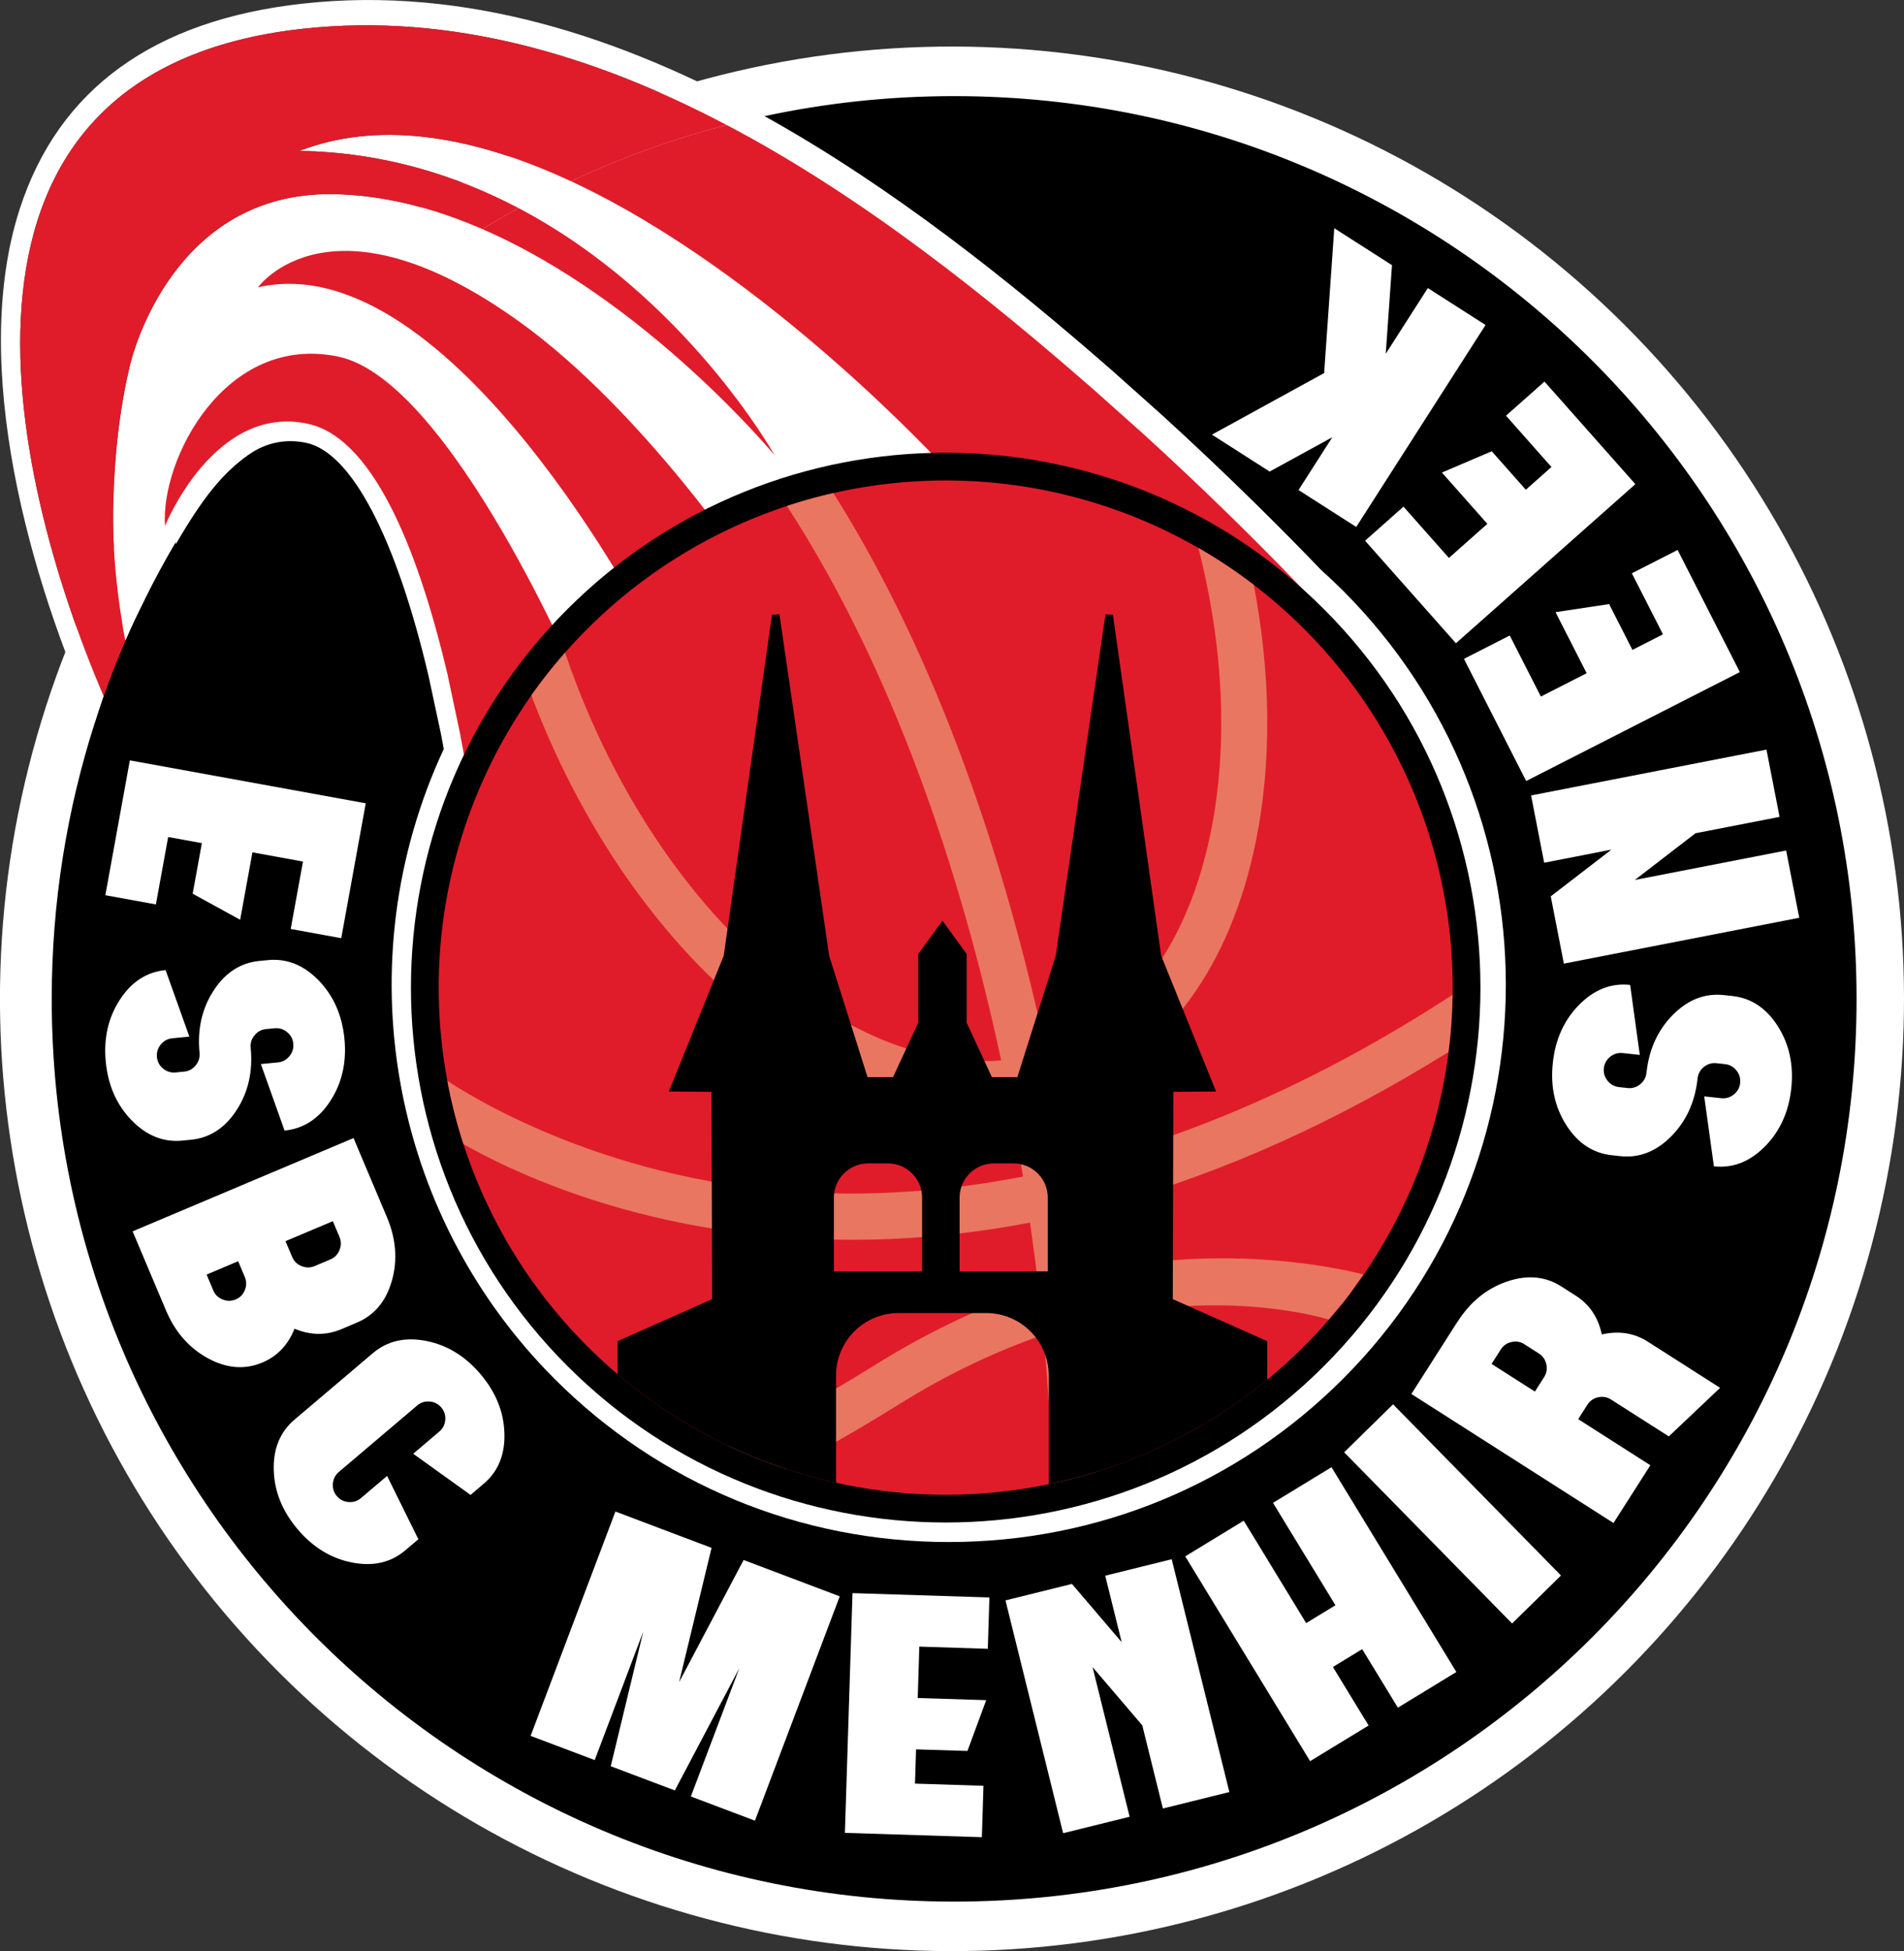
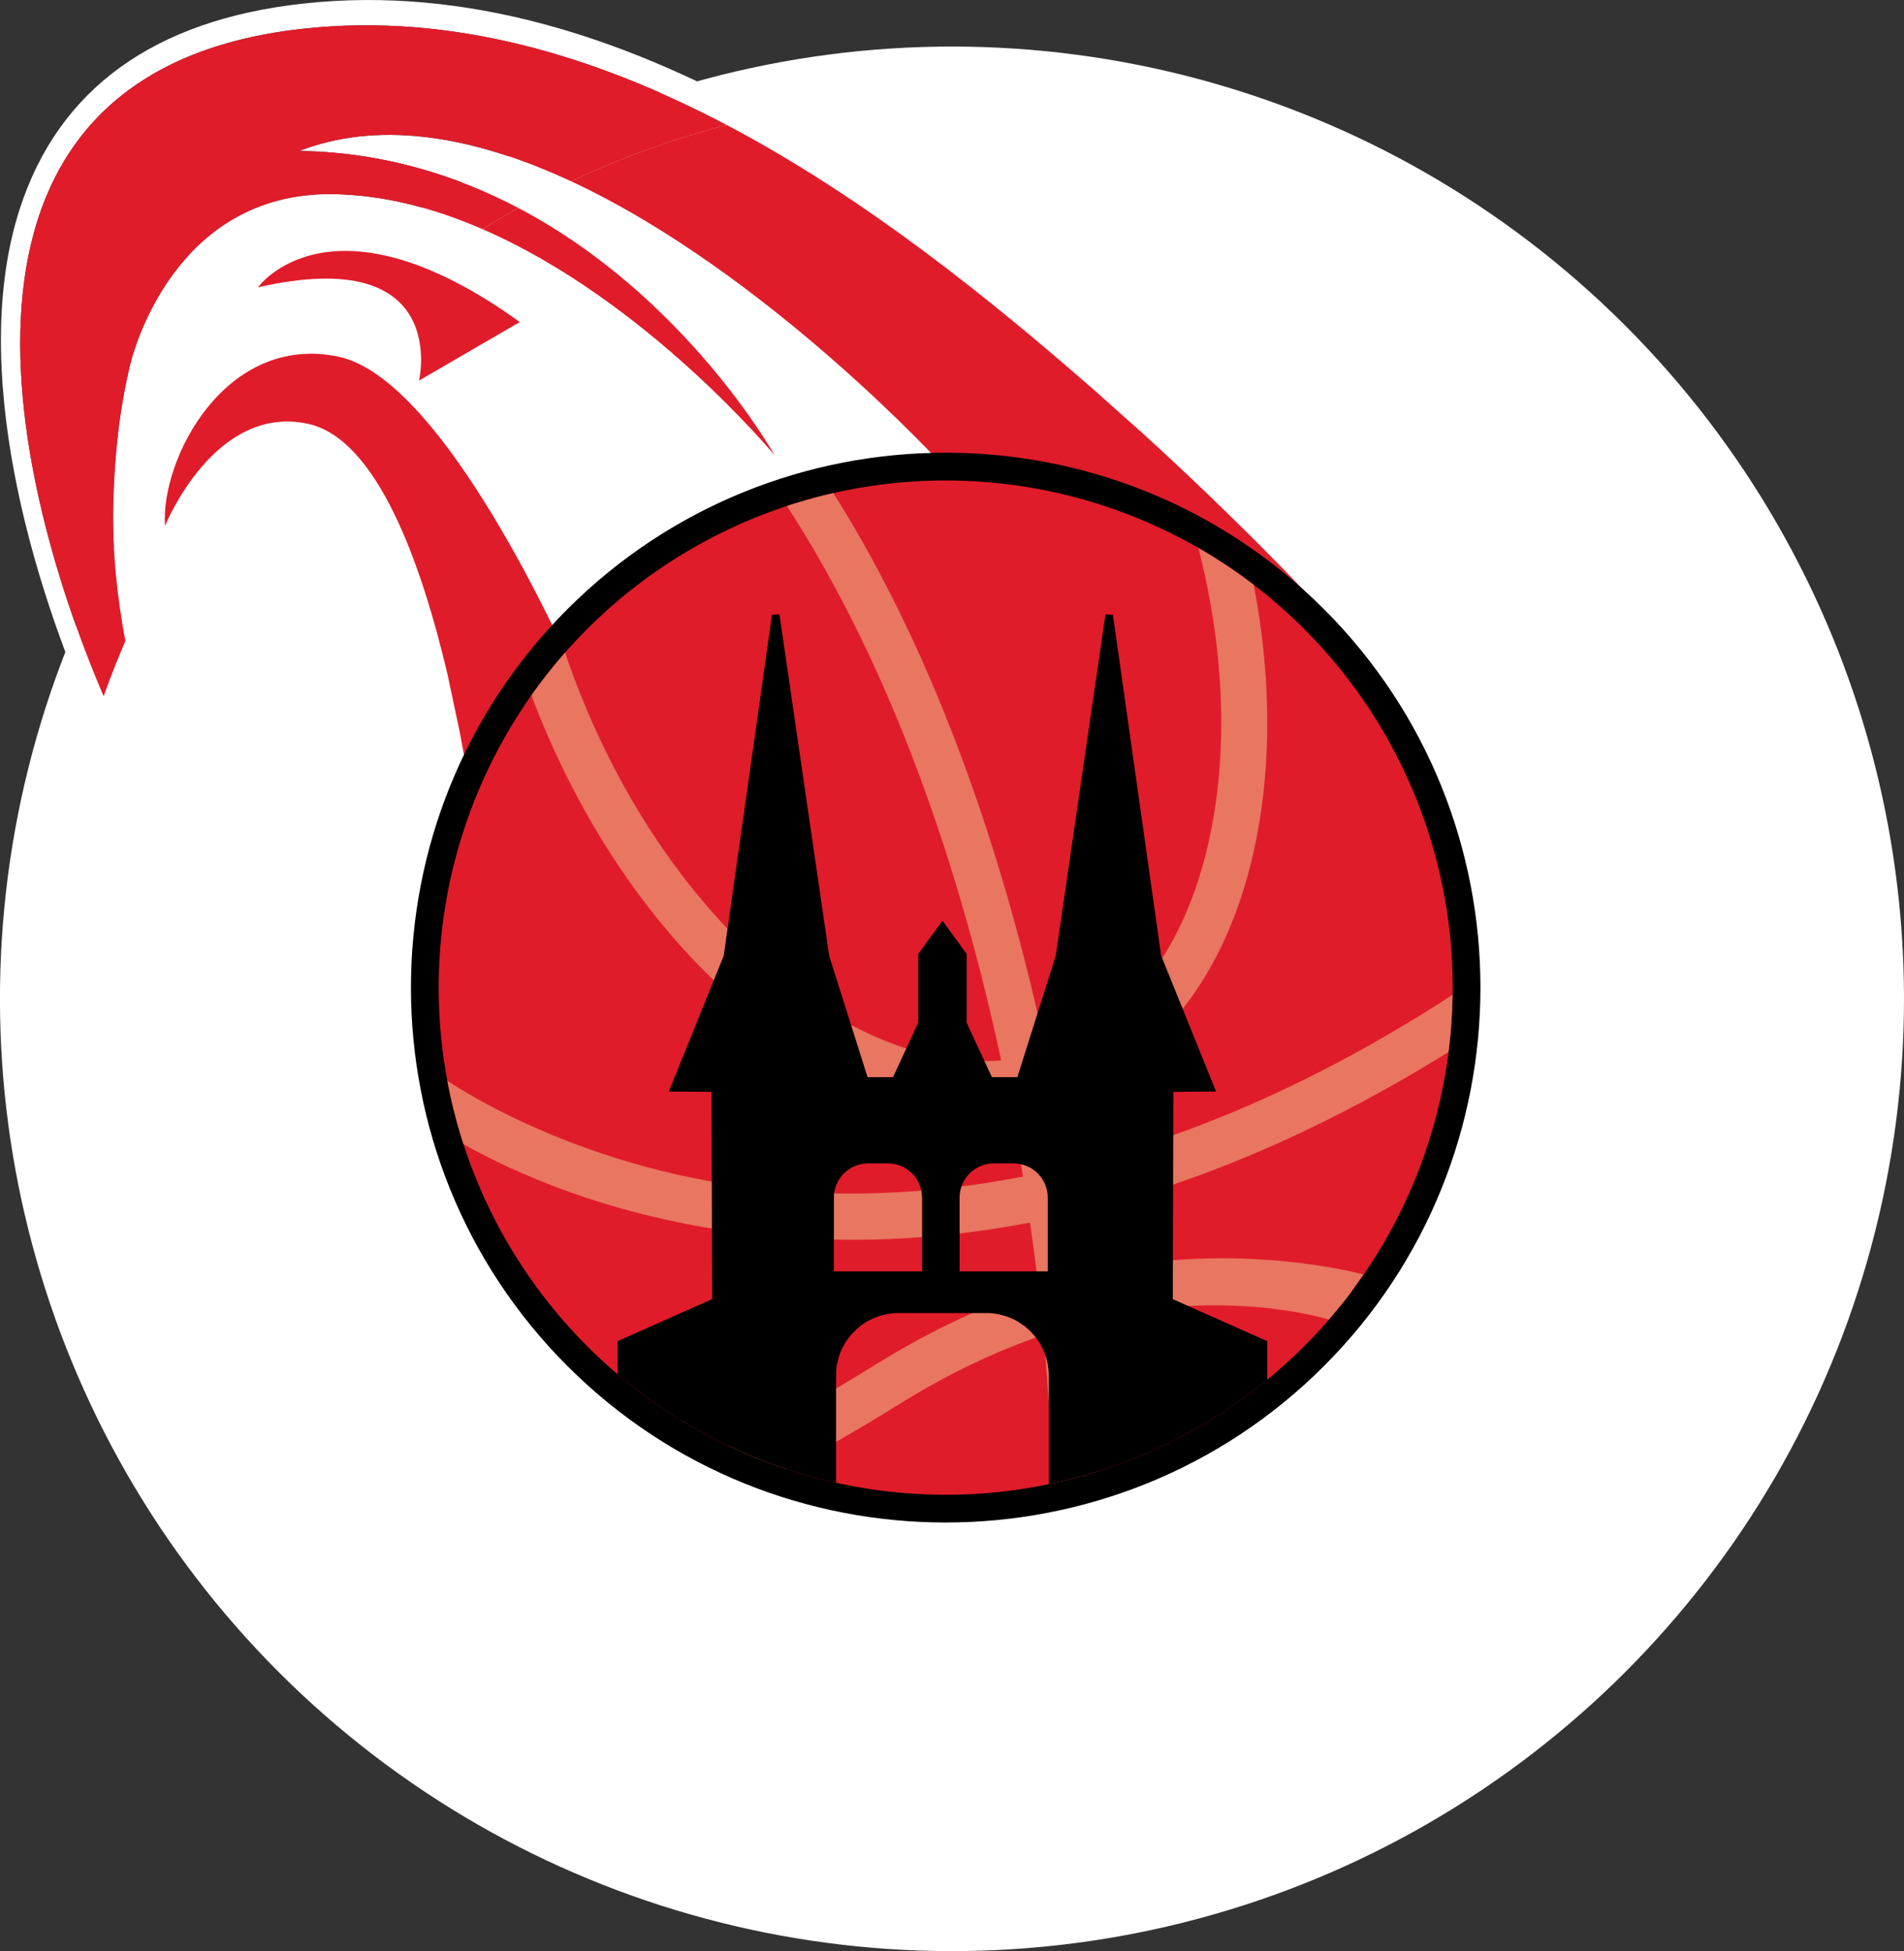
<svg xmlns="http://www.w3.org/2000/svg" id="Laag_1" data-name="Laag 1" viewBox="0 0 390.94 400.5">
  <rect x="0" y="0" width="390.94" height="400.5" fill="#333333" stroke="none" />
  <defs>
    <style>
      .cls-1 {
        clip-path: url(#clippath);
      }

      .cls-2 {
        fill: none;
      }

      .cls-2, .cls-3, .cls-4, .cls-5, .cls-6, .cls-7 {
        stroke-width: 0px;
      }

      .cls-8, .cls-5 {
        fill: #e01c2a;
      }

      .cls-4 {
        fill: #242021;
      }

      .cls-6 {
        fill: #fff;
      }

      .cls-7 {
        fill: #e97660;
      }
    </style>
    <clipPath id="clippath">
      <circle id="SVGID-2" data-name="SVGID" class="cls-5" cx="194.18" cy="202.73" r="104.1" transform="translate(-86.48 196.68) rotate(-45)" />
    </clipPath>
  </defs>
  <circle class="cls-6" cx="195.47" cy="205.03" r="195.47" transform="translate(-87.73 198.27) rotate(-45)" />
  <g>
    <path class="cls-2" d="M29.63,122.58c.02.15.05.3.07.44,1.98-4.02,4.11-7.95,6.37-11.79,0-.05,0-.1,0-.15l-6.43,11.5Z" />
-     <path class="cls-3" d="M195.89,19.73c-13.35,0-26.36,1.42-38.91,4.11,26.24,14.58,50.35,33.87,71.22,52.09l10.29,9.18c14.27,13,25.65,24.47,32.73,31.85,1.63,1.46,3.1,2.86,4.5,4.25,44.62,44.62,44.62,117.23,0,161.85-21.58,21.58-50.32,33.47-80.92,33.47s-59.34-11.89-80.92-33.47c-33.99-33.99-43.04-85.77-22.76-129.31-.19-1.03-.39-2.08-.59-3.14l-2.53-11.83c-6.68-28.4-15.83-45.88-25.09-47.87-3.95-.84-8.13-.23-11.94,2.48-5.39,3.82-9.44,8.99-14.86,18.3-.07.12-.01-.29-.02-.43-2.26,3.84-4.39,7.78-6.37,11.79-3.49,7.11-5.62,10.45-10.28,25.38-5.72,17.85-8.82,36.87-8.82,56.62,0,102.33,82.96,185.29,185.29,185.29s185.29-82.96,185.29-185.29S298.22,19.73,195.89,19.73Z" />
    <path class="cls-6" d="M64.25,30.01c-.95.3-1.88.62-2.79.97,0,0,.01,0,.02,0,17.18.28,32.19,5.01,44.98,11.74,3.53-1.95,7.12-3.78,10.78-5.5-17.82-8.29-36.41-12.45-52.99-7.21Z" />
    <path class="cls-6" d="M99.04,47.03c-9.81-4.25-20.24-7.06-30.83-7.18-32.5-.36-40.95,32.71-41.47,34.9-2.24,9.19-3.26,18.96-3.5,28.59-.24,9.68.81,19.31,2.49,28.24,1.25-2.89,2.57-5.75,3.97-8.56-.02-.15-.05-.3-.07-.44l6.43-11.5s0,.1,0,.15c15.42-26.21,37.09-48.3,62.98-64.2Z" />
    <path class="cls-6" d="M62.1,5.91c30.56-3.37,60.02,5.49,87.11,19.75,2.57-.67,5.15-1.27,7.76-1.83C127.55,7.49,95.44-2.93,62.21.74,31.6,4.11,12.04,18.28,4.07,42.84c-10.51,32.37,2.28,76.54,15.35,105.56.59-1.84,1.21-3.67,1.85-5.49C1.27,96.19-16.6,14.6,62.1,5.91Z" />
    <path class="cls-5" d="M23.25,103.34c.24-9.64,1.26-19.41,3.5-28.59.52-2.18,8.97-35.26,41.47-34.9,10.59.12,21.02,2.92,30.83,7.18,2.43-1.5,4.91-2.93,7.41-4.32-12.79-6.73-27.8-11.47-44.98-11.74,0,0-.01,0-.02,0,.91-.34,1.84-.66,2.79-.97,16.58-5.24,35.17-1.08,52.99,7.21,10.19-4.78,20.88-8.67,31.97-11.55C122.12,11.4,92.66,2.53,62.1,5.91-16.6,14.6,1.27,96.19,21.28,142.92c1.36-3.84,2.85-7.61,4.46-11.33-1.67-8.94-2.73-18.56-2.49-28.24Z" />
    <path class="cls-5" d="M159.05,93.46s-18.19-32.65-52.59-50.75c-2.51,1.38-4.98,2.82-7.41,4.32,33.68,14.61,60,46.43,60,46.43Z" />
    <path class="cls-5" d="M194.07,96.06l80.56,32.5s-15.83-17.58-39.81-39.43l-10.26-9.15c-21.61-18.87-47.21-39.51-75.35-54.33-11.1,2.88-21.79,6.77-31.97,11.55,40.4,18.8,76.83,58.85,76.83,58.85Z" />
  </g>
  <g>
    <path class="cls-6" d="M70.07,192.58l-10.38-1.89,2.52-13.84-10.38-1.89-2.52,13.84-9.75-5.35,1.89-10.38-6.92-1.26-2.52,13.84-10.38-1.89,5.03-27.68,48.44,8.81-5.03,27.68Z" />
    <path class="cls-6" d="M58.43,232.08l-4.87-13.66,3.5-.34c.96-.09,1.74-.52,2.37-1.28.62-.76.88-1.61.79-2.57-.09-.96-.52-1.75-1.27-2.37-.76-.62-1.61-.88-2.57-.79l-1.75.17c-.96.09-1.75.52-2.37,1.28-.62.76-.88,1.61-.79,2.57.47,4.83-.49,9.09-2.88,12.77-2.39,3.69-5.53,5.72-9.4,6.1l-1.75.17c-3.87.38-7.34-1.01-10.41-4.16-3.07-3.15-4.83-7.14-5.31-11.97-.47-4.83.49-9.09,2.88-12.77,2.39-3.69,5.53-5.72,9.4-6.1l4.88,13.66-3.5.34c-.96.09-1.75.52-2.37,1.28-.62.76-.88,1.61-.79,2.57.09.96.52,1.75,1.27,2.37.76.62,1.61.88,2.57.79l1.75-.17c.96-.09,1.74-.52,2.37-1.28.62-.76.88-1.61.79-2.57-.47-4.83.49-9.09,2.88-12.77,2.39-3.69,5.53-5.72,9.4-6.1l1.75-.17c3.87-.38,7.34,1,10.41,4.15,3.06,3.15,4.83,7.14,5.31,11.97.47,4.83-.49,9.09-2.88,12.77-2.39,3.69-5.53,5.72-9.4,6.1Z" />
    <path class="cls-6" d="M53.86,279.69c-3.59,1.51-7.31,1.22-11.17-.88-3.86-2.1-6.74-5.38-8.62-9.85l-6.84-16.2,45.36-19.15,6.84,16.2c1.89,4.47,2.24,8.82,1.04,13.05-1.19,4.23-3.58,7.1-7.17,8.62l-3.24,1.37c-3.09,1.3-6.29,1.27-9.59-.11-1.32,3.33-3.52,5.65-6.61,6.95ZM43.78,264.86c.37.89,1.01,1.51,1.92,1.88.91.37,1.8.37,2.69,0,.89-.37,1.51-1.01,1.88-1.92.37-.91.36-1.8,0-2.69l-1.37-3.24-6.48,2.74,1.37,3.24ZM67.83,258.52c.89-.37,1.51-1.01,1.88-1.92.37-.91.37-1.8,0-2.69l-1.37-3.24-9.72,4.1,1.37,3.24c.37.89,1.01,1.51,1.92,1.88.91.37,1.8.37,2.69,0l3.24-1.37Z" />
    <path class="cls-6" d="M99.3,304.58l-2.68,2.28-11.78-8.45,5.36-4.55c.73-.62,1.14-1.42,1.22-2.39.08-.98-.19-1.83-.81-2.56-.62-.73-1.42-1.14-2.39-1.22-.98-.08-1.83.19-2.56.81l-16.09,13.65c-.73.62-1.14,1.42-1.22,2.39-.08.97.19,1.83.81,2.56.62.73,1.42,1.14,2.4,1.22.97.08,1.83-.19,2.56-.81l5.36-4.55,6.42,13-2.68,2.27c-2.97,2.52-6.61,3.35-10.92,2.51-4.31-.84-8.04-3.12-11.18-6.82-3.14-3.7-4.78-7.75-4.91-12.14s1.29-7.85,4.26-10.37l16.09-13.65c2.97-2.52,6.61-3.35,10.92-2.51,4.32.84,8.04,3.12,11.18,6.82,3.14,3.7,4.78,7.75,4.91,12.14.13,4.39-1.29,7.85-4.26,10.37Z" />
    <path class="cls-6" d="M132.06,334.97l-9.95,26.32-13.16-4.97,17.41-46.05,19.74,7.46-6.66,27.56,13.24-25.07,19.74,7.46-17.41,46.05-13.16-4.97,9.96-26.35-13.25,25.11-13.16-4.97,6.66-27.56Z" />
    <path class="cls-6" d="M203.15,327.9l-.33,10.55-14.06-.45-.33,10.55,14.06.44-3.85,10.43-10.55-.33-.22,7.03,14.06.45-.33,10.55-28.12-.89,1.56-49.21,28.12.89Z" />
    <path class="cls-6" d="M224.33,342.2l7.61,30.72-13.65,3.38-11.84-47.79,13.65-3.38,10.21,11.96-3.38-13.65,13.65-3.38,11.84,47.79-13.65,3.38-4.23-17.07-10.21-11.96Z" />
    <path class="cls-6" d="M273.68,342.18l7.33,12.01-12.01,7.32-25.64-42.04,12.01-7.32,12.82,21.02,6.01-3.66-12.82-21.02,12.01-7.32,25.64,42.04-12.01,7.32-7.33-12.01-6.01,3.66Z" />
    <path class="cls-6" d="M286.03,288.26l34.48,35.14-10.04,9.85-34.48-35.14,10.04-9.85Z" />
    <path class="cls-6" d="M299.26,271.33c2.61-4.09,6-6.85,10.16-8.27,4.16-1.42,7.88-1.08,11.16,1.01l2.96,1.89c2.83,1.8,4.61,4.46,5.35,7.96,3.49-.8,6.65-.31,9.47,1.5l14.82,9.46-10.53,9.97-11.86-7.57c-.81-.52-1.69-.67-2.65-.46-.96.21-1.69.72-2.21,1.53l-1.89,2.96,14.82,9.46-7.57,11.86-41.5-26.49,9.46-14.82ZM313.01,275.93c-.81-.52-1.69-.67-2.65-.46-.95.21-1.69.72-2.21,1.53l-1.89,2.97,8.89,5.68,1.89-2.96c.52-.81.67-1.69.46-2.65-.21-.96-.72-1.69-1.53-2.21l-2.96-1.89Z" />
    <path class="cls-6" d="M334.71,202.18l1.98,14.36-3.5-.38c-.96-.1-1.81.15-2.58.76-.76.61-1.19,1.4-1.3,2.35-.1.96.15,1.81.77,2.58.61.76,1.4,1.19,2.35,1.3l1.75.19c.96.1,1.82-.15,2.58-.76.76-.61,1.19-1.4,1.3-2.35.52-4.83,2.33-8.8,5.43-11.92,3.1-3.12,6.58-4.47,10.45-4.05l1.75.19c3.87.42,6.98,2.48,9.34,6.19,2.36,3.71,3.28,7.98,2.76,12.8-.52,4.83-2.33,8.8-5.43,11.92-3.1,3.12-6.58,4.47-10.45,4.05l-1.99-14.36,3.5.38c.96.1,1.82-.15,2.58-.77.76-.61,1.19-1.4,1.3-2.35.1-.96-.15-1.81-.76-2.58-.61-.76-1.4-1.19-2.35-1.3l-1.75-.19c-.96-.1-1.81.15-2.58.76-.76.61-1.19,1.4-1.3,2.35-.52,4.83-2.33,8.8-5.43,11.92-3.1,3.12-6.58,4.47-10.45,4.05l-1.75-.19c-3.87-.42-6.98-2.48-9.34-6.19-2.36-3.71-3.28-7.98-2.75-12.8.52-4.83,2.33-8.8,5.43-11.92,3.1-3.12,6.58-4.47,10.45-4.05Z" />
    <path class="cls-6" d="M335.67,180.63l31.07-6.05,2.69,13.81-48.33,9.41-2.69-13.81,12.46-9.59-13.81,2.69-2.69-13.81,48.33-9.41,2.69,13.81-17.26,3.36-12.46,9.59Z" />
    <path class="cls-6" d="M300.59,135.24l9.4-4.79,6.39,12.53,9.4-4.79-6.39-12.53,11-1.66,4.79,9.4,6.27-3.19-6.39-12.53,9.4-4.79,12.77,25.07-43.87,22.36-12.77-25.07Z" />
    <path class="cls-6" d="M280.28,111l7.89-7,9.33,10.53,7.89-7-9.33-10.53,10.23-4.37,7,7.9,5.26-4.67-9.33-10.53,7.9-7,18.66,21.05-36.84,32.66-18.66-21.05Z" />
    <path class="cls-6" d="M284.54,72.61l8.63-13.48,11.85,7.58-26.55,41.46-11.85-7.58,6.94-10.84-12.87,7.05-11.85-7.58,23.04-12.64,2.08-29.73,11.85,7.58-1.28,18.18Z" />
  </g>
-   <path class="cls-5" d="M52.97,58.98s14.87-20.86,53.76,7.12c25.64,18.45,47.69,51.81,47.69,51.81l-20.69,12.02S92.68,49.93,52.97,58.98Z" />
+   <path class="cls-5" d="M52.97,58.98s14.87-20.86,53.76,7.12l-20.69,12.02S92.68,49.93,52.97,58.98Z" />
  <path class="cls-5" d="M94.41,150.32c2.95,15.24,4.19,27.19,4.19,27.19l20.76-36.28s-26.73-63.22-49.91-68.03c-23.18-4.81-36.52,21.03-35.57,34.76,0,0,10.11-25.17,29.38-20.96,14.09,3.08,23.19,28.33,28.62,51.4" />
  <path class="cls-3" d="M116.5,280.4c42.83,42.83,112.52,42.83,155.35,0,42.83-42.83,42.83-112.52,0-155.35-42.83-42.83-112.52-42.83-155.35,0-42.83,42.83-42.83,112.52,0,155.35ZM263.72,133.19c38.34,38.34,38.34,100.73,0,139.08-38.34,38.34-100.73,38.34-139.08,0-38.34-38.34-38.34-100.73,0-139.08,38.34-38.34,100.73-38.34,139.08,0Z" />
  <g>
    <circle id="SVGID" class="cls-8" cx="194.18" cy="202.73" r="104.1" transform="translate(-86.48 196.68) rotate(-45)" />
    <g class="cls-1">
      <path class="cls-7" d="M246.06,112.46c5.19,20.37,6.13,40.55,2.55,58.29-4.53,22.46-15.76,38.2-31.63,44.31-.73.28-1.46.53-2.2.77-8.26-38.65-22.02-80.32-43.67-114.62-3.21.73-6.4,1.61-9.55,2.64,21.92,33.74,35.76,75.29,44,113.81-13.14,1.1-27.59-3.76-41.77-14.23-4.28-3.16-8.42-6.74-12.37-10.7-13.65-13.65-25.13-31.72-33.06-52.3-.83-2.15-1.61-4.31-2.34-6.47-2.48,2.82-4.79,5.74-6.92,8.75.14.38.28.75.42,1.13,10.87,28.21,28.14,52.07,48.64,67.21,16.49,12.18,33.57,17.63,49.3,15.96.95,4.91,1.81,9.75,2.58,14.5-21.11,4.1-39.38,4.12-54.08,2.46-38.9-4.38-64.3-22.31-64.14-22.14l.54,2.65c.74,3.49,1.66,6.95,2.76,10.36,10.06,5.68,30.45,15.14,59.19,18.47,18.63,2.16,37.8,1.36,57.18-2.35.65,4.56,1.23,9.01,1.73,13.34-10.35,3.39-21.65,8.46-33.57,15.89-11.6,7.24-21.58,12.62-30.05,16.61,3.85,1.82,7.79,3.4,11.8,4.72,6.97-3.59,14.71-7.97,23.26-13.3,10.45-6.52,20.4-11.07,29.58-14.21,1.07,11.41,1.61,21.73,1.72,30.49,3.17-.67,6.31-1.5,9.41-2.47-.19-8.96-.8-19.36-1.93-30.78,27.74-7.16,49.11-.48,49.38-.39l3.63-4.29,3.47-4.95c-1.17-.38-28-7.33-57.53.04-.49-4.13-1.05-8.36-1.67-12.68,2.63-.63,5.25-1.29,7.88-2.02,22.84-6.35,45.89-16.76,68.81-31.01.5-3.9.77-7.82.83-11.75-28.92,18.82-55.54,29.6-79,35.29-.77-4.7-1.63-9.49-2.57-14.34,1.25-.37,2.48-.79,3.7-1.26,18.99-7.32,32.31-25.53,37.51-51.28,3.27-16.2,3.06-34.21-.45-52.56-3.66-2.81-7.47-5.34-11.39-7.6Z" />
      <g>
        <path class="cls-2" d="M184.87,255.48h-3.38c-3.23,0-5.86,2.62-5.86,5.86v12.61h15.09v-12.61c0-3.23-2.62-5.86-5.86-5.86Z" />
-         <path class="cls-2" d="M206.38,255.48h-3.38c-3.23,0-5.86,2.62-5.86,5.86v12.61h15.09v-12.61c0-3.23-2.62-5.86-5.86-5.86Z" />
        <path class="cls-3" d="M240.8,266.67l.12-42.55,8.77-.07-11.28-27.89-9.9-69.98-1.53-.07-10.21,70.08-7.88,24.92h-5.23l-5.18-11.19v-14.11l-4.96-6.8v.02s-.02-.02-.02-.02l-4.96,6.8v14.11l-5.18,11.19h-5.23l-7.88-24.92-10.21-70.08-1.53.07-9.9,69.98-11.28,27.89,8.77.07.12,42.55-19.41,8.63v30.91h44.93c-.05-.47-.08-.94-.08-1.43v-22.43c0-7.08,5.74-12.82,12.82-12.82h18.03c7.08,0,12.82,5.74,12.82,12.82v22.43c0,.48-.03.96-.08,1.43h44.95v-30.91l-19.41-8.63ZM189.33,260.97h-18.11v-15.13c0-3.88,3.15-7.03,7.03-7.03h4.05c3.88,0,7.03,3.15,7.03,7.03v15.13ZM215.14,260.97h-18.11v-15.13c0-3.88,3.15-7.03,7.03-7.03h4.05c3.88,0,7.03,3.15,7.03,7.03v15.13ZM259.68,305.54s-.01,0-.02.01l-.83.28s-.03,0-.04,0c0,0-.01-.02-.02-.03l-.07-.77s0-.05.03-.06c.01-.01.02-.02.04-.02l.58-.13s.09.02.1.05l.25.6s0,.05-.02.07Z" />
        <path class="cls-4" d="M248.95,311.02s-.03.02-.04.02c-.01,0-.03,0-.04-.01-.01,0-.02-.02-.03-.04,0-.03-.01-.05-.01-.09,0-.04,0-.07.02-.09.02-.02.03-.03.05-.03.01,0,.03,0,.04.01.01,0,.02.02.03.04l.09-.02s-.02-.04-.03-.05c-.02-.02-.03-.03-.05-.04-.02,0-.04-.01-.07-.01-.06,0-.1.02-.14.06-.04.04-.06.09-.06.16,0,.06.01.1.04.14.04.05.09.07.15.07.03,0,.06,0,.08-.02.02-.01.04-.03.06-.05.01-.01.02-.03.03-.06l-.09-.04s-.02.04-.03.06Z" />
      </g>
    </g>
  </g>
</svg>